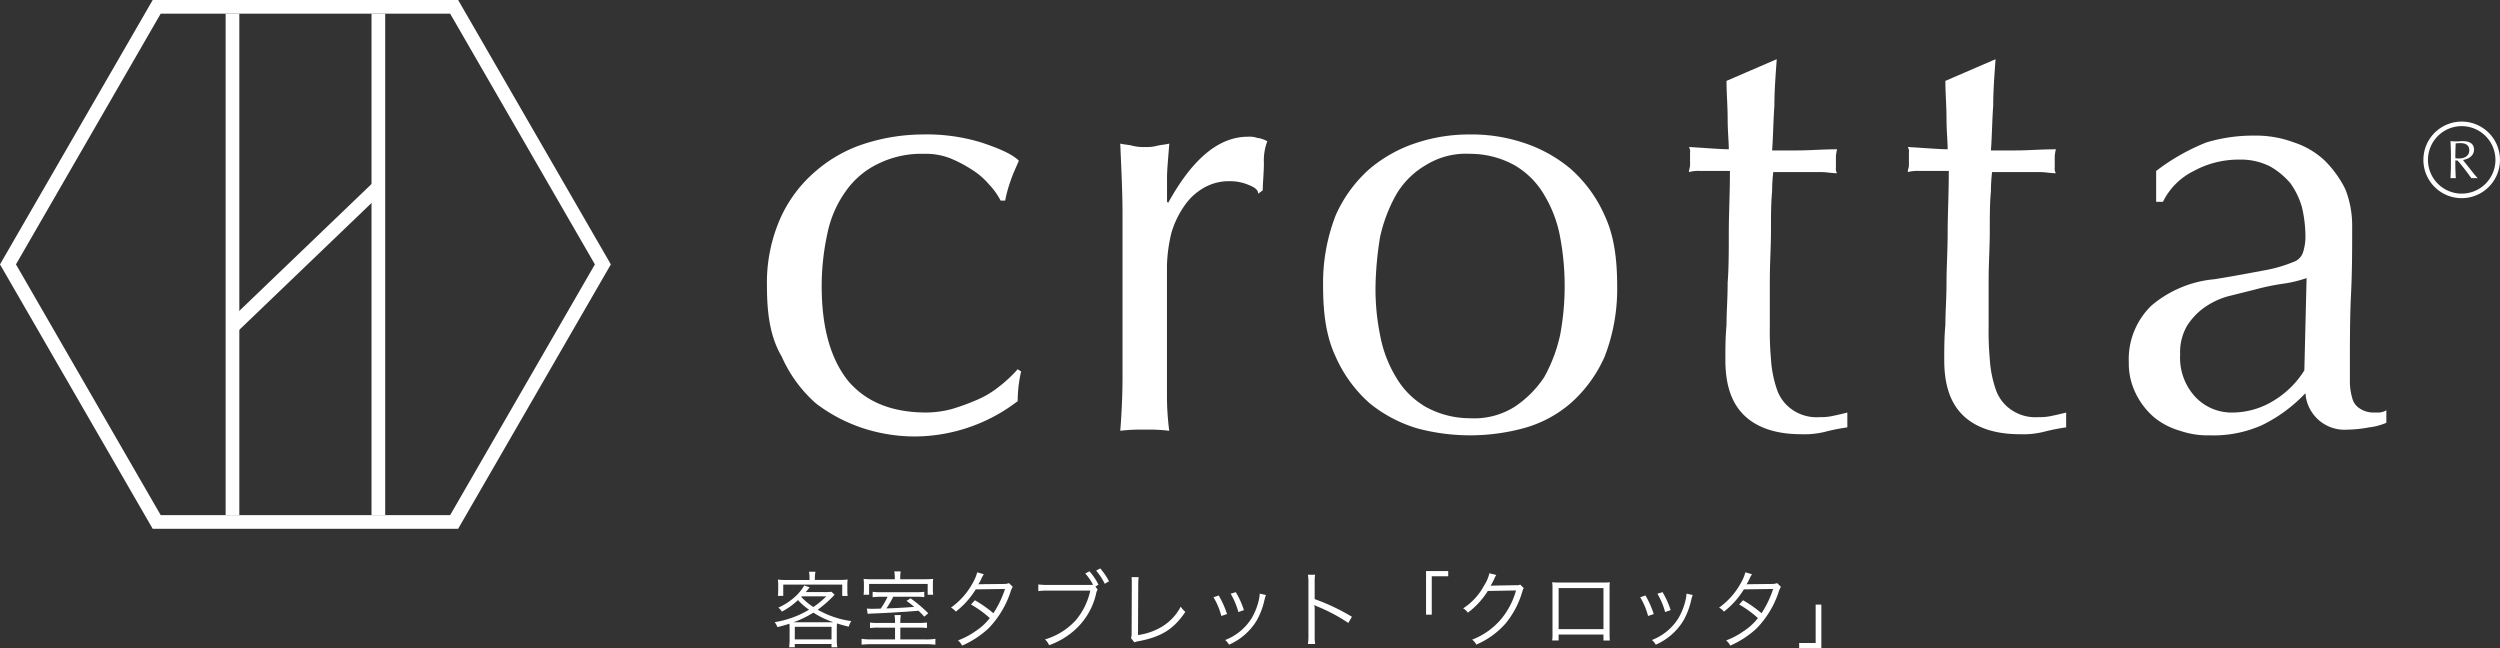
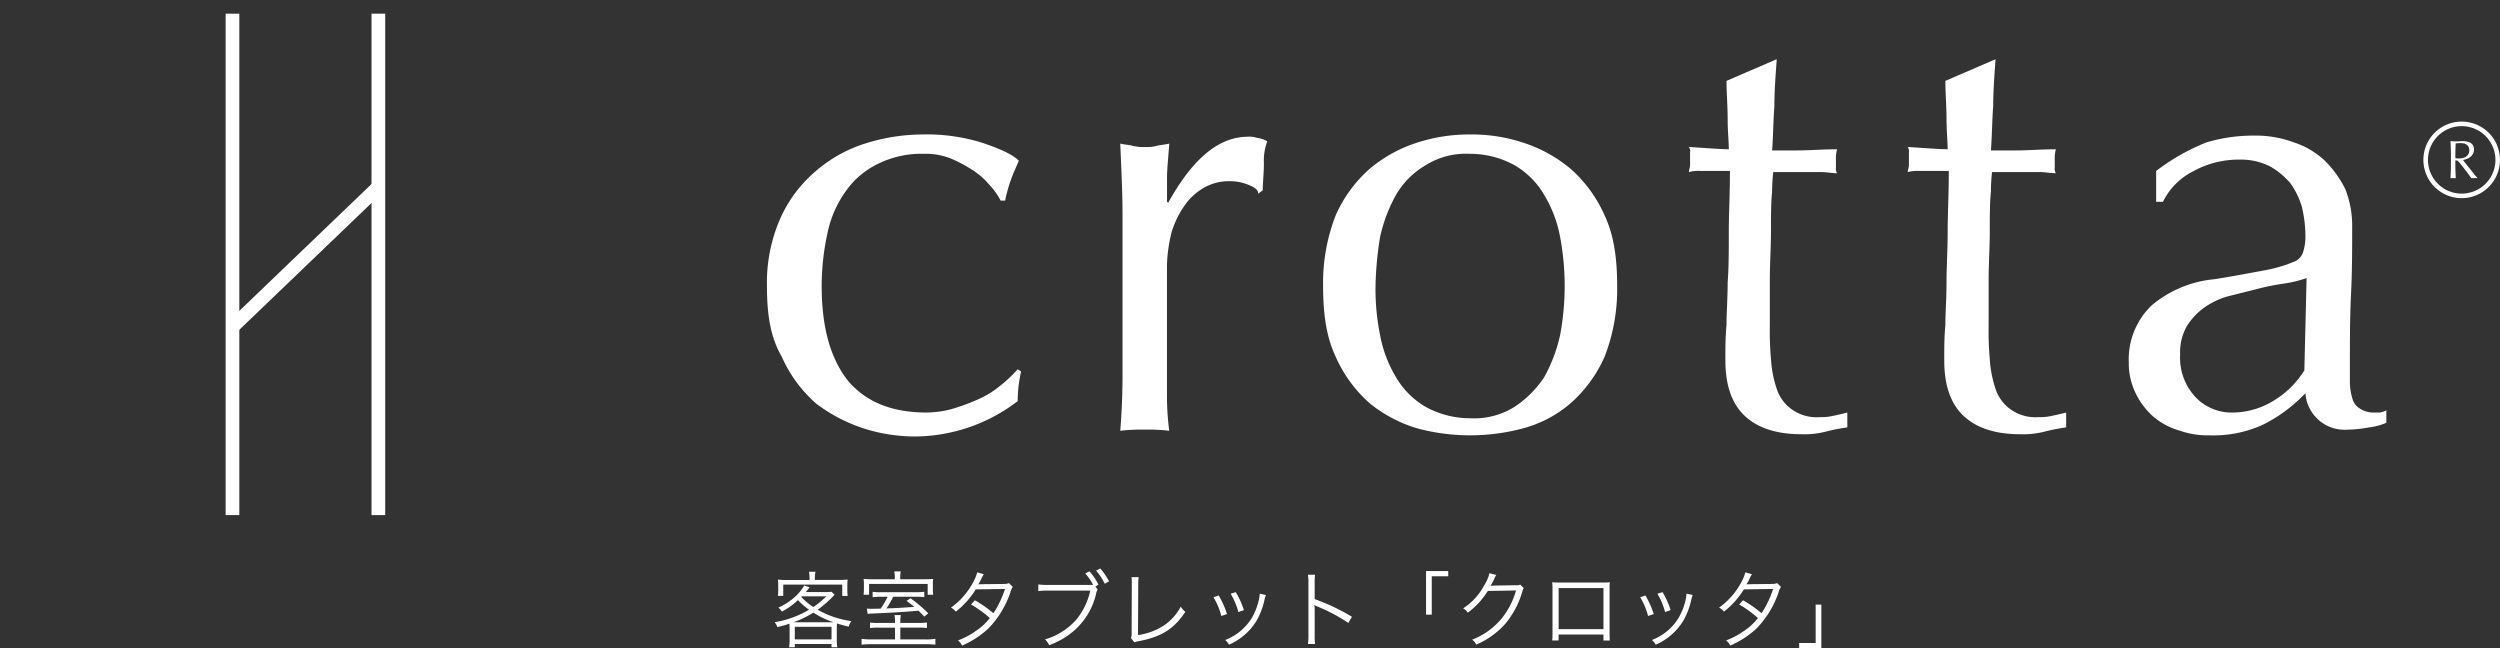
<svg xmlns="http://www.w3.org/2000/svg" width="418.27" height="108.449" viewBox="0 0 418.27 108.449">
  <rect x="0" y="0" width="418.27" height="108.449" fill="#333333" stroke="none" />
  <path d="M3.108-.224A8.7,8.7,0,0,1,3.024.98h.952V.434h6.146V.98h.966A7.86,7.86,0,0,1,11-.224V-2.156c0-.35.014-.546.028-.854.77.238,1.078.322,1.974.546a3.323,3.323,0,0,1,.42-.938,15.638,15.638,0,0,1-5.614-1.9,19.926,19.926,0,0,0,2.576-2.24c.126-.14.154-.168.252-.266l-.518-.5a10.3,10.3,0,0,1-1.274.056H5.8c.266-.308.266-.308.336-.392s.126-.154.154-.2a1.251,1.251,0,0,1,.182-.2l-.91-.322a7.882,7.882,0,0,1-1.6,1.946A10.528,10.528,0,0,1,1.218-5.656a2.31,2.31,0,0,1,.6.672A12.245,12.245,0,0,0,4.508-6.916a10.959,10.959,0,0,0,1.848,1.61A16.154,16.154,0,0,1,.6-3.22a2.484,2.484,0,0,1,.462.826A19.952,19.952,0,0,0,3.08-2.968c.014.28.028.518.028.812ZM5.152-7.546h4.1a15.092,15.092,0,0,1-2.17,1.792,10.727,10.727,0,0,1-2.03-1.694Zm-.868,4.34H3.766a17.464,17.464,0,0,0,3.318-1.61,14.721,14.721,0,0,0,3.346,1.6c-.224.014-.336.014-.644.014Zm-.308.756h6.146V-.336H3.976ZM6.44-10.276H2.632a12.709,12.709,0,0,1-1.484-.07A6.652,6.652,0,0,1,1.2-9.38V-8.6a6.856,6.856,0,0,1-.056.98h.9v-1.89h9.87v1.9h.91a6.49,6.49,0,0,1-.056-.98v-.8a6.292,6.292,0,0,1,.056-.966,13.3,13.3,0,0,1-1.568.07H7.336v-.364a5.594,5.594,0,0,1,.1-1.008H6.356A6.663,6.663,0,0,1,6.44-10.64ZM20.706-10.4H17.22a17.352,17.352,0,0,1-1.736-.056,7.028,7.028,0,0,1,.056.938v.742a6.541,6.541,0,0,1-.042.8l-.014.168h.924V-9.618h9.8v1.806h.924a6.1,6.1,0,0,1-.056-.952v-.7a6.34,6.34,0,0,1,.056-.994c-.476.042-.91.056-1.862.056H21.616v-.364a5.019,5.019,0,0,1,.084-.952H20.622a5.468,5.468,0,0,1,.084.952ZM19.5-7.476a13.145,13.145,0,0,1-1.148,1.988c-.672.014-1.008.028-1.456.028A8.586,8.586,0,0,1,16.03-5.5l.14.9a3.259,3.259,0,0,1,.532-.056c2.6-.1,5.474-.266,7.966-.476a11.257,11.257,0,0,1,.966.994l.672-.574a24.347,24.347,0,0,0-2.968-2.506l-.672.434a13.686,13.686,0,0,1,1.288,1.008c-1.918.14-3.094.21-4.648.252A13.748,13.748,0,0,0,20.44-7.476h3.6a11.139,11.139,0,0,1,1.6.07v-.9a11.123,11.123,0,0,1-1.61.07H18.592A10.78,10.78,0,0,1,17-8.3v.9a11.333,11.333,0,0,1,1.638-.07ZM21.63-3.094V-3.3a6.706,6.706,0,0,1,.084-1.106h-1.05A6.955,6.955,0,0,1,20.748-3.3v.21H18.06a9.958,9.958,0,0,1-1.5-.07v.924a10.308,10.308,0,0,1,1.5-.07h2.688V-.336H16.912a10.836,10.836,0,0,1-1.764-.1v.98A15.275,15.275,0,0,1,16.954.462H25.69A15.112,15.112,0,0,1,27.5.546v-.98a10.639,10.639,0,0,1-1.75.1H21.63V-2.31H24.6a10.328,10.328,0,0,1,1.484.07v-.924a10.092,10.092,0,0,1-1.484.07ZM34.5-11.564a7.646,7.646,0,0,1-.826,1.918,12.182,12.182,0,0,1-3.57,3.99,2.568,2.568,0,0,1,.812.672,13.905,13.905,0,0,0,3.332-3.724l4.9-.07A16.722,16.722,0,0,1,37.2-4.718,20,20,0,0,0,34.1-6.888l-.644.714A17.609,17.609,0,0,1,36.6-3.906a9.822,9.822,0,0,1-2.422,2.212,12.621,12.621,0,0,1-2.9,1.526A2.488,2.488,0,0,1,31.962.7a15.615,15.615,0,0,0,4.424-2.884A15.93,15.93,0,0,0,40.04-8.2a3.142,3.142,0,0,1,.406-.924l-.63-.63a2.425,2.425,0,0,1-.812.14c-4.13.042-4.13.042-4.326.07a7.122,7.122,0,0,0,.434-.77,4.631,4.631,0,0,1,.49-.924Zm19.768,2.38.518-.308a10.285,10.285,0,0,0-1.512-2.24l-.7.364a9.735,9.735,0,0,1,1.316,1.9c-.35.014-.532.014-.826.014H46.3a9.925,9.925,0,0,1-1.582-.084v1.12A10.337,10.337,0,0,1,46.284-8.5H53.41a11.345,11.345,0,0,1-2.45,4.984A11.242,11.242,0,0,1,45.836-.336a2.77,2.77,0,0,1,.686.966A12.871,12.871,0,0,0,50.918-2a11.631,11.631,0,0,0,3.43-5.81,2.567,2.567,0,0,1,.294-.868Zm.126-2.66a10.381,10.381,0,0,1,1.442,2.2l.714-.42a12.2,12.2,0,0,0-1.47-2.156Zm5.922,1.092a7.236,7.236,0,0,1,.042.756v.518l-.028,8.022a2.687,2.687,0,0,1-.1.91l.56.7a3.517,3.517,0,0,1,.812-.21c3.738-.728,5.8-2.03,7.714-4.886a3.565,3.565,0,0,1-.77-.882,8.475,8.475,0,0,1-3.15,3.36,10.57,10.57,0,0,1-4,1.4l.042-8.442a8.625,8.625,0,0,1,.07-1.246Zm13.706,3.36a11.549,11.549,0,0,1,1.316,3.136l.952-.322A15.374,15.374,0,0,0,74.9-7.686ZM76.9-7.98A12.282,12.282,0,0,1,78.19-4.914l.924-.322a14.04,14.04,0,0,0-1.358-3.01Zm4.858-.014v.14a5.884,5.884,0,0,1-.154.952,10.563,10.563,0,0,1-1.19,3.01A8.986,8.986,0,0,1,75.978-.238a2.832,2.832,0,0,1,.644.784A10.149,10.149,0,0,0,81.256-3.5a12.6,12.6,0,0,0,1.232-3.136A8.262,8.262,0,0,1,82.8-7.77ZM91.028.434a9.522,9.522,0,0,1-.07-1.484V-5.264A4.889,4.889,0,0,0,90.9-6.09L90.93-6.1a1.545,1.545,0,0,0,.434.238,28.544,28.544,0,0,1,5.222,2.772l.6-1.036a34.721,34.721,0,0,0-6.23-2.954V-9.7a8.788,8.788,0,0,1,.07-1.456h-1.2a8.3,8.3,0,0,1,.084,1.428v8.694a9,9,0,0,1-.084,1.47ZM110.544-4.48v-6.426H113.3v-.868h-3.71V-4.48Zm9.646-6.93a6.349,6.349,0,0,1-.882,2.044,10.372,10.372,0,0,1-3.514,3.836,2.082,2.082,0,0,1,.784.728,13.5,13.5,0,0,0,3.346-3.64l4.718-.084a12.864,12.864,0,0,1-2.408,4.69,11.908,11.908,0,0,1-4.942,3.542,2.111,2.111,0,0,1,.7.826,13.709,13.709,0,0,0,4.872-3.5,14.811,14.811,0,0,0,2.8-5.264c.154-.5.154-.518.28-.686l-.6-.588a1.375,1.375,0,0,1-.728.1c-4.046.07-4.046.07-4.228.112a13.391,13.391,0,0,0,.644-1.246,2.674,2.674,0,0,1,.308-.574ZM139.272-1.148v.994h1.064c-.028-.294-.042-.658-.042-1.078V-8.806a7.592,7.592,0,0,1,.042-1.092,7.285,7.285,0,0,1-1.092.042h-7.462A10.084,10.084,0,0,1,130.69-9.9a7.18,7.18,0,0,1,.056,1.092v7.6a7.273,7.273,0,0,1-.056,1.05h1.078v-.994Zm0-.91h-7.5V-8.932h7.5Zm6.146-5.334a11.549,11.549,0,0,1,1.316,3.136l.952-.322A15.374,15.374,0,0,0,146.3-7.686ZM148.3-7.98a12.283,12.283,0,0,1,1.288,3.066l.924-.322a14.04,14.04,0,0,0-1.358-3.01Zm4.858-.014v.14a5.885,5.885,0,0,1-.154.952,10.563,10.563,0,0,1-1.19,3.01,8.986,8.986,0,0,1-4.438,3.654,2.832,2.832,0,0,1,.644.784A10.149,10.149,0,0,0,152.656-3.5a12.6,12.6,0,0,0,1.232-3.136A8.261,8.261,0,0,1,154.2-7.77Zm9.856-3.57a7.646,7.646,0,0,1-.826,1.918,12.182,12.182,0,0,1-3.57,3.99,2.568,2.568,0,0,1,.812.672,13.905,13.905,0,0,0,3.332-3.724l4.9-.07a16.723,16.723,0,0,1-1.946,4.06,20,20,0,0,0-3.094-2.17l-.644.714a17.609,17.609,0,0,1,3.136,2.268,9.822,9.822,0,0,1-2.422,2.212,12.621,12.621,0,0,1-2.9,1.526,2.488,2.488,0,0,1,.686.868,15.615,15.615,0,0,0,4.424-2.884A15.93,15.93,0,0,0,168.56-8.2a3.142,3.142,0,0,1,.406-.924l-.63-.63a2.425,2.425,0,0,1-.812.14c-4.13.042-4.13.042-4.326.07a7.124,7.124,0,0,0,.434-.77,4.631,4.631,0,0,1,.49-.924Zm11.76,5.4V.266h-2.758v.868h3.71V-6.16Z" transform="translate(129 107.315)" fill="#fff" />
  <path d="M411.758,175.482a6.406,6.406,0,1,1,6.4-6.406A6.413,6.413,0,0,1,411.758,175.482Zm0-12.05a5.644,5.644,0,1,0,5.642,5.644A5.651,5.651,0,0,0,411.758,163.432Z" transform="translate(0.107 -142.327)" fill="#fff" />
  <g transform="translate(128.319 9.915)">
    <path d="M260,189.159a26.628,26.628,0,0,1,2.288-11.44A22.332,22.332,0,0,1,268.2,169.9a23.237,23.237,0,0,1,8.2-4.576,32.162,32.162,0,0,1,9.533-1.525,31.2,31.2,0,0,1,9.915,1.335c2.86.953,5.148,1.907,6.292,3.051-.381.953-.953,2.1-1.335,3.241a23.054,23.054,0,0,0-.953,3.432h-.763a11.592,11.592,0,0,0-1.907-2.669,12.186,12.186,0,0,0-2.86-2.479A21.746,21.746,0,0,0,290.7,167.8a11.187,11.187,0,0,0-4.385-.763,16.336,16.336,0,0,0-7.817,1.716,13.957,13.957,0,0,0-5.339,4.576,18.407,18.407,0,0,0-3.051,7.055,41.2,41.2,0,0,0-.953,8.771c0,7.055,1.525,12.2,4.385,15.825,3.051,3.623,7.436,5.339,13.156,5.339a17,17,0,0,0,4.195-.572,37.091,37.091,0,0,0,4.195-1.525,15.584,15.584,0,0,0,3.813-2.288,22.328,22.328,0,0,0,3.051-2.86l.572.381a21.989,21.989,0,0,0-.572,4.957,28.459,28.459,0,0,1-16.969,5.911,28.01,28.01,0,0,1-8.771-1.335A26.86,26.86,0,0,1,268.2,208.8a22.5,22.5,0,0,1-5.72-7.817C260.572,197.739,260,193.926,260,189.159Z" transform="translate(-260 -151.216)" fill="#fff" />
    <path d="M312.355,172.008a7.905,7.905,0,0,0-3.051-.572,8.357,8.357,0,0,0-4.385,1.144,9.867,9.867,0,0,0-3.241,3.051,15.573,15.573,0,0,0-2.1,4.385,25.788,25.788,0,0,0-.763,5.529v21.736a45.847,45.847,0,0,0,.381,5.911,28.155,28.155,0,0,0-4-.191,29.514,29.514,0,0,0-4.195.191c.191-2.288.381-5.529.381-9.343V176.965c0-3.432-.191-7.436-.381-11.821.763.191,1.525.191,2.1.381a7.819,7.819,0,0,0,2.1.191,6.486,6.486,0,0,0,1.907-.191c.763-.191,1.335-.191,2.1-.381-.191,2.479-.381,4.385-.381,5.72v4l.191.191c4-7.245,8.389-11.059,13.347-11.059a3.716,3.716,0,0,1,1.525.191,4.39,4.39,0,0,1,1.716.572,8.963,8.963,0,0,0-.572,3.623c0,1.716-.191,3.241-.191,4.576l-.763.572C314.071,172.771,313.308,172.389,312.355,172.008Z" transform="translate(-231.893 -151.035)" fill="#fff" />
    <path d="M308.8,189.159a31.2,31.2,0,0,1,2.1-11.821,22.5,22.5,0,0,1,5.72-7.817,23.327,23.327,0,0,1,8.008-4.385A28.009,28.009,0,0,1,333.4,163.8a27.2,27.2,0,0,1,8.771,1.335,23.634,23.634,0,0,1,8.008,4.385,22.5,22.5,0,0,1,5.72,7.817c1.525,3.241,2.1,7.055,2.1,11.821a31.2,31.2,0,0,1-2.1,11.821,22.5,22.5,0,0,1-5.72,7.817,20.179,20.179,0,0,1-8.008,4.195,34.195,34.195,0,0,1-17.541,0,23.1,23.1,0,0,1-8.008-4.195,22.5,22.5,0,0,1-5.72-7.817C309.372,197.739,308.8,193.926,308.8,189.159Zm8.771,0a38.6,38.6,0,0,0,.763,8.2A20.867,20.867,0,0,0,321,204.412a13.727,13.727,0,0,0,4.957,4.957,15.353,15.353,0,0,0,7.436,1.907,12.684,12.684,0,0,0,7.436-1.907,17.535,17.535,0,0,0,4.957-4.957,25.833,25.833,0,0,0,2.669-7.055,44.45,44.45,0,0,0,0-16.4,20.869,20.869,0,0,0-2.669-7.055,13.728,13.728,0,0,0-4.957-4.957,15.353,15.353,0,0,0-7.436-1.907,12.684,12.684,0,0,0-7.436,1.907A13.728,13.728,0,0,0,321,173.905a25.832,25.832,0,0,0-2.669,7.055A56.951,56.951,0,0,0,317.571,189.159Z" transform="translate(-215.754 -151.216)" fill="#fff" />
    <path d="M355.581,157.391c-.191,2.669-.381,5.148-.381,7.627-.191,2.479-.191,4.957-.381,7.436h4.195c2.1,0,4.195-.191,6.673-.191a6.741,6.741,0,0,0-.191,1.144v1.907a1.429,1.429,0,0,0,.191.953c-.953,0-1.716-.191-2.669-.191h-8.008a29.447,29.447,0,0,0-.191,3.241c-.191,1.907-.191,4.195-.191,6.673,0,2.669-.191,5.339-.191,8.2v7.627a51.756,51.756,0,0,0,.191,5.529,19.073,19.073,0,0,0,.953,4.957,6.718,6.718,0,0,0,2.479,3.432,7.105,7.105,0,0,0,4.767,1.335,8.549,8.549,0,0,0,2.1-.191c.953-.191,1.716-.381,2.479-.572v2.479a33.67,33.67,0,0,0-3.813.763,14.275,14.275,0,0,1-4,.381c-4.195,0-7.436-1.144-9.533-3.241S347,211.54,347,207.536c0-1.907,0-3.813.191-5.911,0-2.1.191-4.385.191-7.055.191-2.479.191-5.339.191-8.389s.191-6.483.191-10.3h-4.957a6.486,6.486,0,0,0-1.907.191c0-.381.191-.763.191-1.144v-2.1a1.429,1.429,0,0,0-.191-.953c3.051.191,5.339.381,6.673.381,0-1.335-.191-3.051-.191-5.148s-.191-4.195-.191-6.292l8.389-3.623h0Z" transform="translate(-186.65 -157.2)" fill="#fff" />
    <path d="M374.781,157.391c-.191,2.669-.381,5.148-.381,7.627-.191,2.479-.191,4.957-.381,7.436h4.195c2.1,0,4.195-.191,6.673-.191a6.737,6.737,0,0,0-.191,1.144v1.907a1.428,1.428,0,0,0,.191.953c-.953,0-1.716-.191-2.669-.191h-8.008a29.433,29.433,0,0,0-.191,3.241c-.191,1.907-.191,4.195-.191,6.673,0,2.669-.191,5.339-.191,8.2v7.627a51.764,51.764,0,0,0,.191,5.529,19.073,19.073,0,0,0,.953,4.957,6.719,6.719,0,0,0,2.479,3.432,7.105,7.105,0,0,0,4.767,1.335,8.55,8.55,0,0,0,2.1-.191c.953-.191,1.716-.381,2.479-.572v2.479a33.673,33.673,0,0,0-3.813.763,14.275,14.275,0,0,1-4,.381c-4.195,0-7.436-1.144-9.533-3.241s-3.051-5.148-3.051-9.152c0-1.907,0-3.813.191-5.911,0-2.1.191-4.385.191-7.055s.191-5.339.191-8.389.191-6.483.191-10.3h-4.958a6.486,6.486,0,0,0-1.907.191c0-.381.191-.763.191-1.144v-2.1a1.428,1.428,0,0,0-.191-.953c3.051.191,5.339.381,6.673.381,0-1.335-.191-3.051-.191-5.148s-.191-4.195-.191-6.292l8.389-3.623h0Z" transform="translate(-169.241 -157.2)" fill="#fff" />
    <path d="M384.076,169.811a35.237,35.237,0,0,1,8.389-4.767,27.1,27.1,0,0,1,8.008-1.144,18.132,18.132,0,0,1,6.673,1.144,13.688,13.688,0,0,1,5.148,3.051,17.971,17.971,0,0,1,3.432,4.767,16.516,16.516,0,0,1,1.144,6.1c0,3.813,0,7.627-.191,11.44s-.191,7.817-.191,12.2v2.669a9.658,9.658,0,0,0,.381,2.479,2.776,2.776,0,0,0,1.144,1.716,4.088,4.088,0,0,0,2.288.763h1.144a2.71,2.71,0,0,0,1.144-.381v2.1a10.325,10.325,0,0,1-2.86.763,21.117,21.117,0,0,1-3.623.381,6.556,6.556,0,0,1-7.055-6.1,25.223,25.223,0,0,1-7.245,5.339,19.975,19.975,0,0,1-8.771,1.716,14.217,14.217,0,0,1-4.957-.763,12.058,12.058,0,0,1-4.385-2.288,12.438,12.438,0,0,1-3.051-4,11.353,11.353,0,0,1-1.144-5.148,12.483,12.483,0,0,1,3.813-9.533,18.915,18.915,0,0,1,10.487-4.385c3.623-.572,6.483-1.144,8.58-1.525a23,23,0,0,0,4.576-1.335,2.563,2.563,0,0,0,1.716-1.716,8.464,8.464,0,0,0,.381-2.479,21.992,21.992,0,0,0-.572-4.957,12.984,12.984,0,0,0-1.907-4,12.486,12.486,0,0,0-3.432-2.86,10.8,10.8,0,0,0-5.148-1.144,15.61,15.61,0,0,0-7.627,1.907,11.224,11.224,0,0,0-5.148,5.148h-1.144v-5.148Zm25.168,17.923a20.594,20.594,0,0,1-4,.953,39.056,39.056,0,0,0-4.576.953l-4.576,1.144a12.983,12.983,0,0,0-4,1.907,10.912,10.912,0,0,0-2.86,3.051,8.82,8.82,0,0,0-1.144,4.767,9.642,9.642,0,0,0,2.669,7.245,8.346,8.346,0,0,0,6.1,2.479,13.269,13.269,0,0,0,7.055-2.1,15.38,15.38,0,0,0,4.957-4.957Z" transform="translate(-151.652 -151.125)" fill="#fff" />
  </g>
-   <path d="M269.348,240.47h-51.1L192.7,196.235,218.25,152h51.1l25.55,44.235Zm-49.764-2.288h48.43l24.215-41.947-24.215-41.947h-48.43l-24.215,41.947Z" transform="translate(-192.7 -152)" fill="#fff" />
  <rect width="2.288" height="83.894" transform="translate(37.752 2.288)" fill="#fff" />
  <rect width="2.288" height="83.894" transform="translate(62.158 2.288)" fill="#fff" />
  <rect width="34.701" height="2.288" transform="translate(37.829 54.13) rotate(-43.813)" fill="#fff" />
  <g transform="translate(409.987 23.614)">
    <path d="M407.8,166.724c0-.4-.008-.787-.023-1.169s-.032-.772-.048-1.171c.172.013.343.023.513.032s.341.013.515.013.345-.008.515-.023.341-.023.515-.023a3.555,3.555,0,0,1,.723.072,1.763,1.763,0,0,1,.6.24,1.207,1.207,0,0,1,.406.437,1.567,1.567,0,0,1-.046,1.422,1.787,1.787,0,0,1-.475.515,2.258,2.258,0,0,1-.6.316,3,3,0,0,1-.584.151c.072.09.172.215.3.378s.267.343.423.538l.488.614c.168.215.332.419.488.616s.3.374.441.536.252.286.336.37a2.174,2.174,0,0,0-.271-.017h-.534a1.91,1.91,0,0,0-.259.017c-.091-.126-.231-.315-.412-.568s-.387-.524-.612-.812-.448-.578-.681-.864-.442-.528-.637-.726h-.343v.66q0,.595.023,1.173t.05,1.138c-.139-.011-.286-.017-.442-.017s-.3.006-.44.017c.015-.372.032-.751.048-1.138s.023-.776.023-1.173Zm.74.515a1.7,1.7,0,0,0,.277.036c.1.006.208.01.33.01a2.863,2.863,0,0,0,.581-.063,1.667,1.667,0,0,0,.555-.221,1.32,1.32,0,0,0,.421-.425,1.252,1.252,0,0,0,.166-.673,1.169,1.169,0,0,0-.13-.583,1.038,1.038,0,0,0-.339-.364,1.242,1.242,0,0,0-.45-.185,2.319,2.319,0,0,0-.479-.05c-.214,0-.387,0-.526.013s-.255.019-.351.031c-.011.332-.025.66-.036.986s-.019.648-.019.974Z" transform="translate(-407.727 -164.385)" fill="#fff" />
  </g>
</svg>